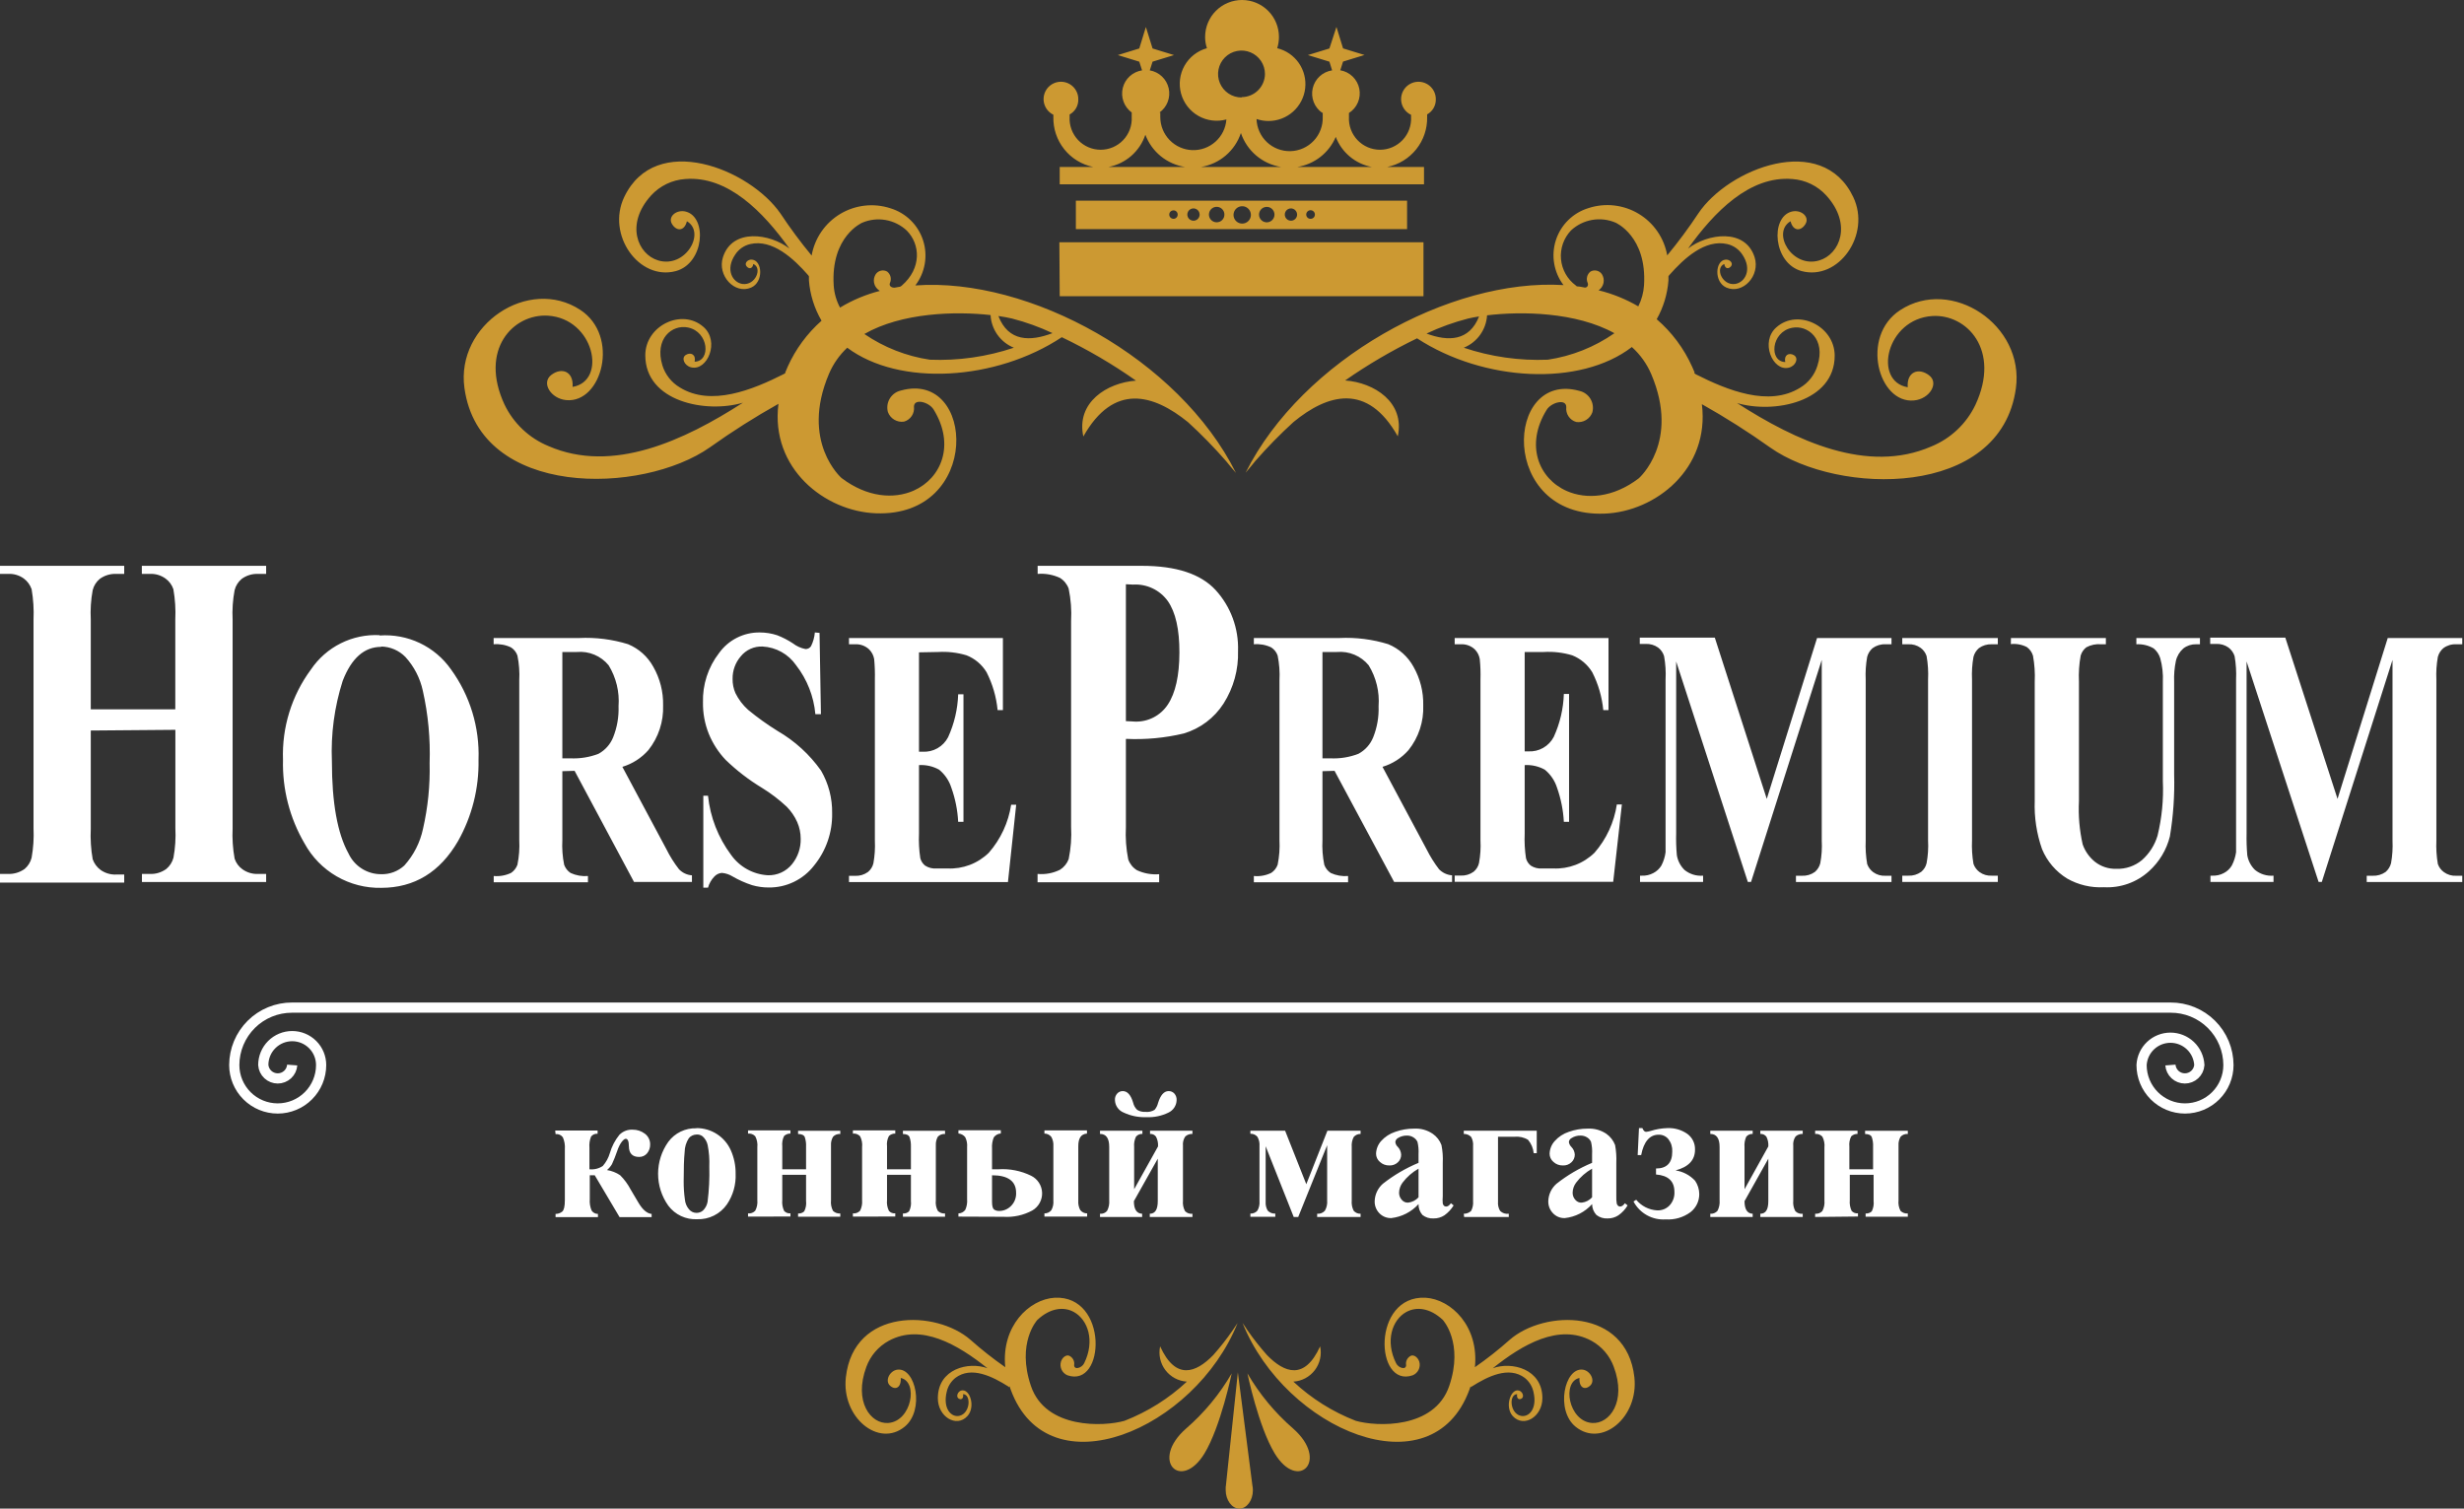
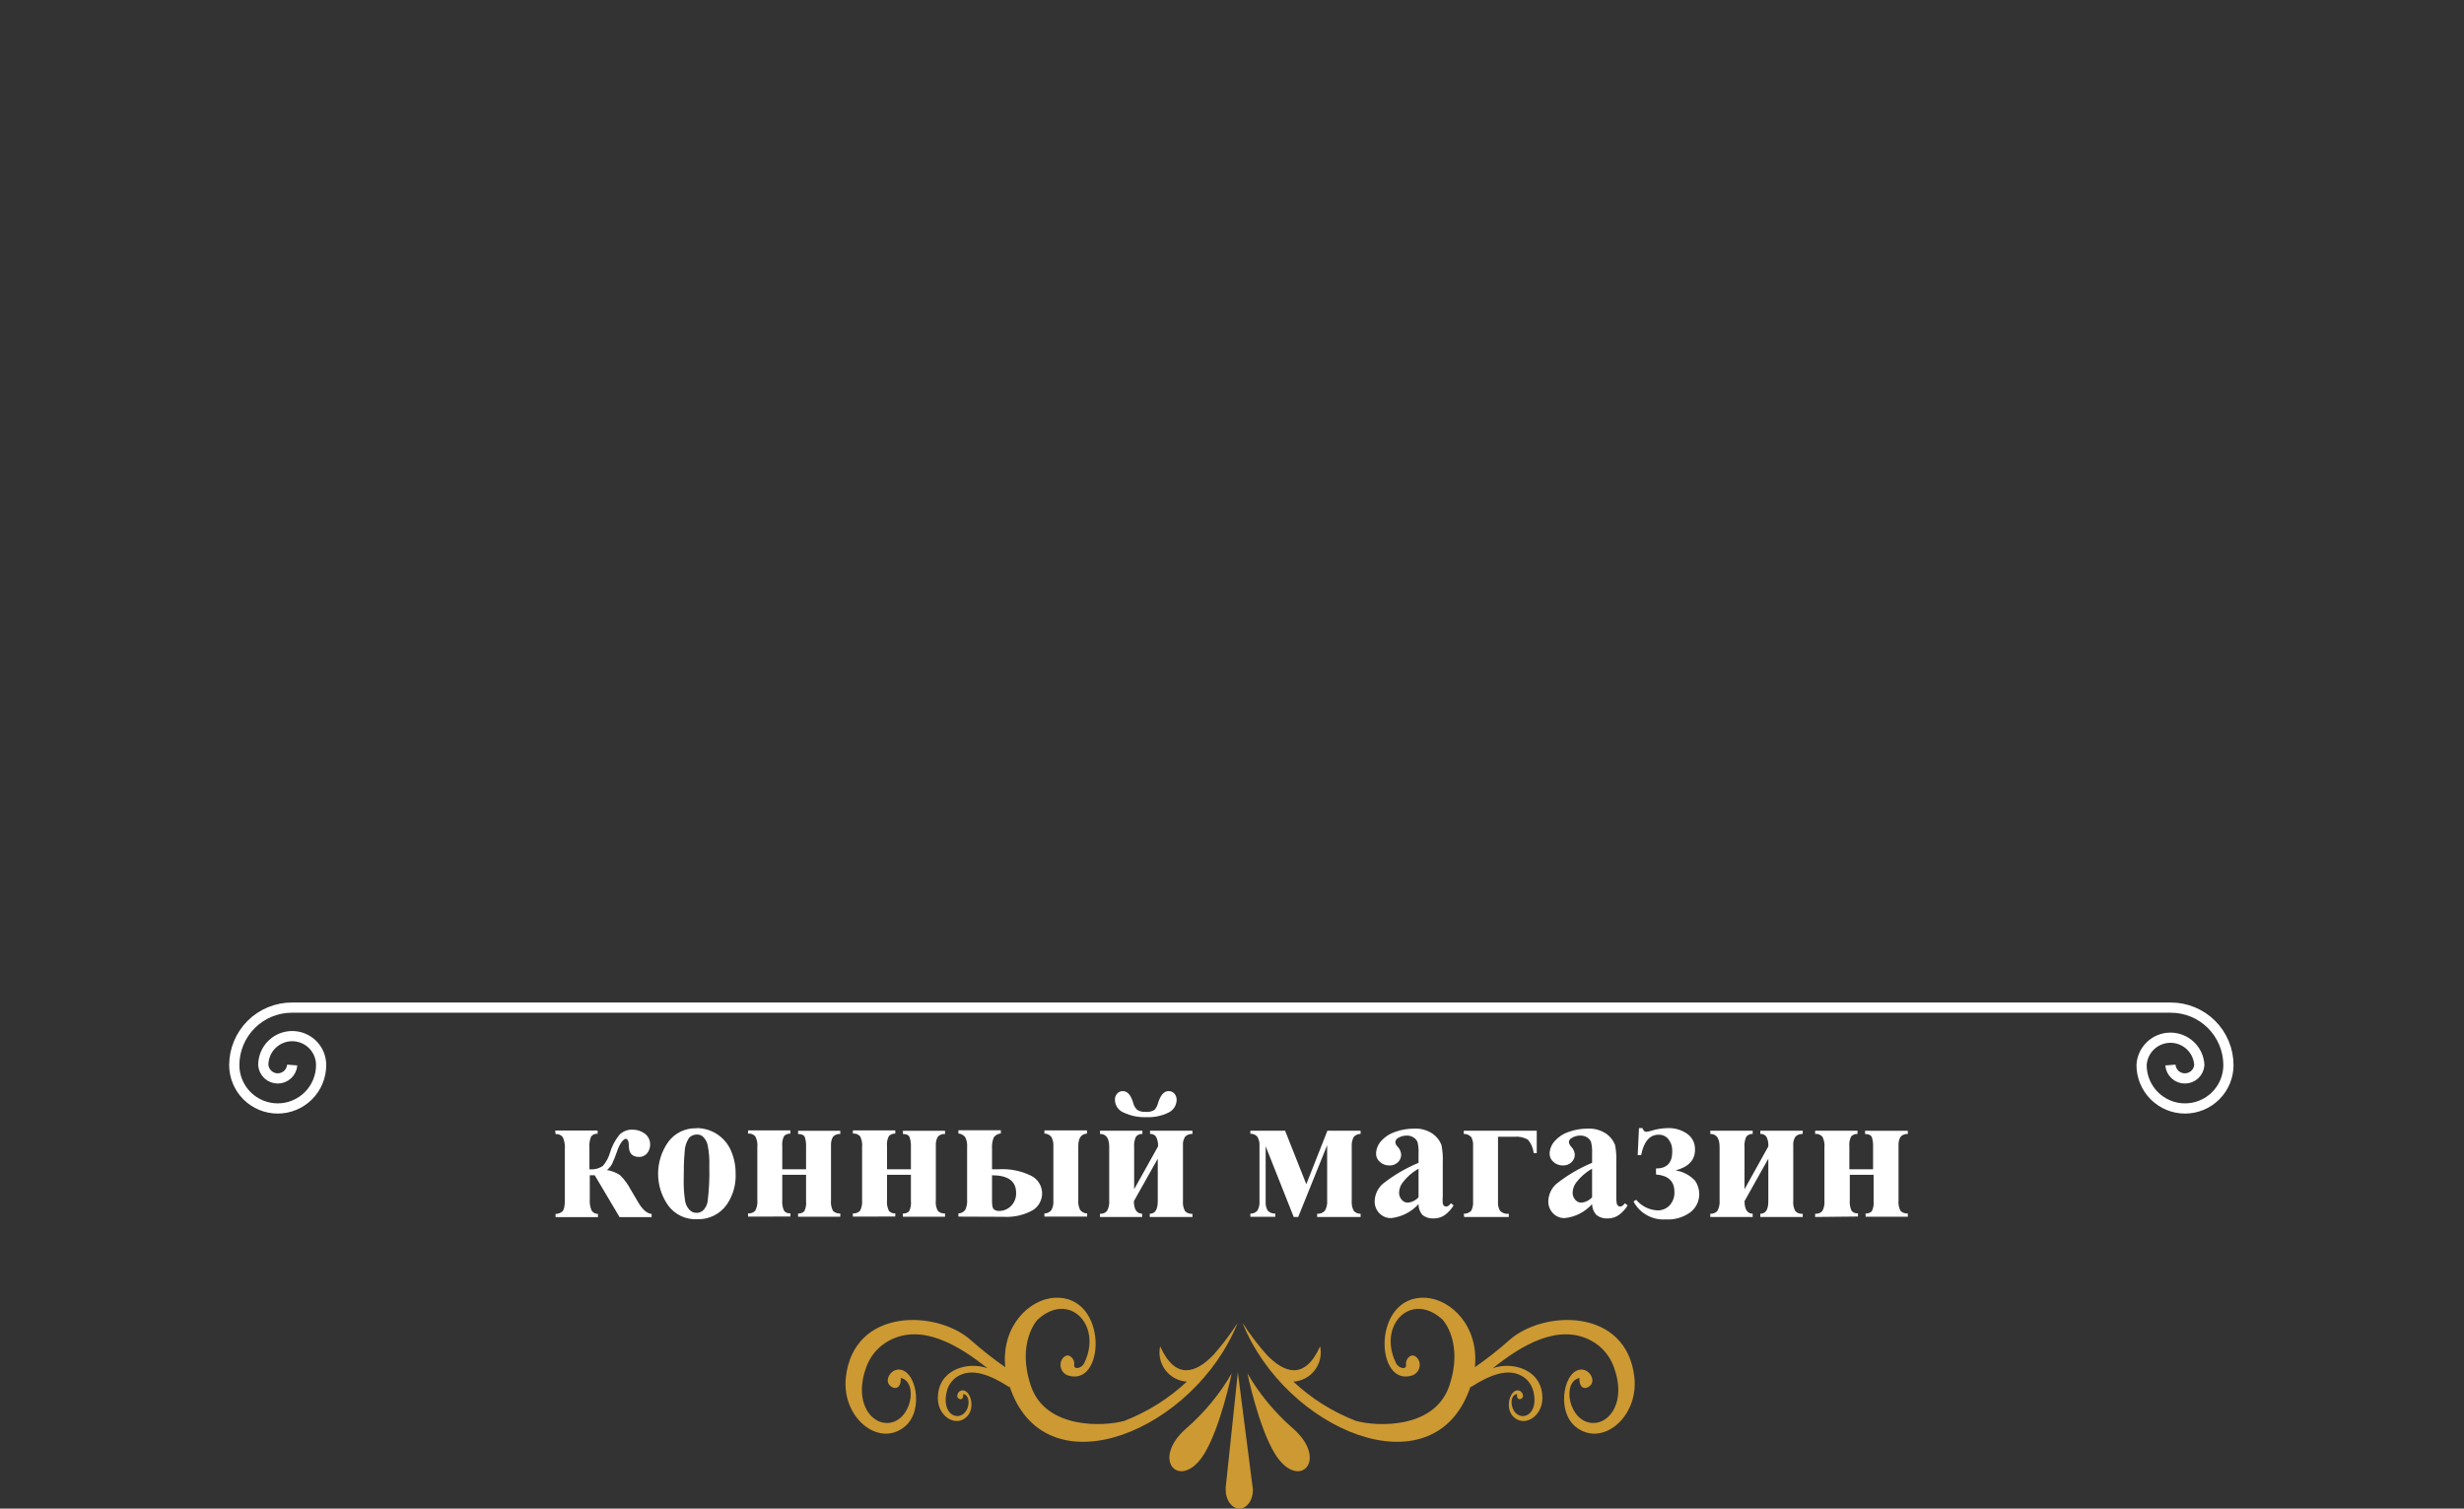
<svg xmlns="http://www.w3.org/2000/svg" width="343" height="210" viewBox="0 0 343 210" fill="none">
  <rect x="0" y="0" width="343" height="210" fill="#333333" stroke="none" />
-   <path d="M325.395 111.205L332.384 88.812H342.758V89.682H341.924C341.279 89.649 340.642 89.841 340.122 90.226C339.753 90.543 339.487 90.965 339.361 91.436C339.173 92.484 339.104 93.551 339.155 94.616V116.997C339.106 118.093 339.175 119.192 339.361 120.274C339.521 120.733 339.821 121.131 340.219 121.41C340.714 121.767 341.316 121.942 341.924 121.906H342.758V122.777H329.458V121.906H330.28C330.927 121.935 331.565 121.748 332.094 121.374C332.459 121.055 332.72 120.634 332.843 120.165C333.031 119.12 333.1 118.057 333.049 116.997V91.859L323.206 122.765H322.759L312.735 92.076V115.957C312.712 116.99 312.744 118.023 312.832 119.053C312.965 119.831 313.342 120.546 313.908 121.096C314.632 121.683 315.554 121.969 316.484 121.894V122.765H307.705V121.894H307.983C308.534 121.915 309.081 121.79 309.567 121.531C310.03 121.293 310.416 120.928 310.68 120.479C310.979 119.9 311.18 119.275 311.272 118.629C311.272 118.452 311.272 117.593 311.272 116.054V94.603C311.323 93.511 311.254 92.416 311.067 91.339C310.914 90.856 310.614 90.433 310.208 90.13C309.707 89.778 309.103 89.604 308.491 89.634H307.669V88.763H318.128L325.395 111.205ZM279.931 88.812H293.147V89.682H292.482C291.77 89.618 291.055 89.765 290.426 90.105C290.05 90.396 289.775 90.798 289.64 91.254C289.423 92.45 289.342 93.667 289.399 94.882V111.495C289.296 113.525 289.471 115.559 289.918 117.541C290.251 118.49 290.842 119.327 291.623 119.959C292.476 120.63 293.538 120.977 294.622 120.939C295.911 120.984 297.172 120.554 298.165 119.73C299.195 118.819 299.95 117.638 300.341 116.32C300.944 113.84 301.193 111.288 301.079 108.738V94.906C301.132 93.801 301.01 92.695 300.716 91.629C300.553 91.095 300.238 90.62 299.809 90.263C299.077 89.837 298.237 89.636 297.391 89.682V88.812H306.242V89.682H305.71C305.068 89.665 304.44 89.87 303.933 90.263C303.411 90.718 303.046 91.328 302.893 92.004C302.694 92.958 302.613 93.932 302.651 94.906V107.795C302.732 110.685 302.534 113.577 302.058 116.429C301.593 118.293 300.583 119.977 299.156 121.265C298.311 122.036 297.321 122.63 296.243 123.014C295.166 123.398 294.023 123.564 292.881 123.502C291.091 123.599 289.312 123.179 287.754 122.293C286.185 121.33 284.962 119.895 284.26 118.194C283.504 116.036 283.159 113.756 283.244 111.471V94.906C283.301 93.691 283.22 92.474 283.002 91.278C282.859 90.791 282.557 90.365 282.144 90.069C281.457 89.72 280.685 89.577 279.919 89.658L279.931 88.812ZM278.105 121.894V122.765H264.804V121.894H265.651C266.29 121.923 266.921 121.736 267.44 121.362C267.817 121.053 268.081 120.628 268.19 120.153C268.385 119.109 268.454 118.045 268.396 116.985V94.603C268.451 93.507 268.382 92.408 268.19 91.327C268.04 90.865 267.748 90.463 267.356 90.178C266.86 89.825 266.259 89.65 265.651 89.682H264.804V88.812H278.105V89.682H277.259C276.623 89.657 275.998 89.844 275.481 90.214C275.111 90.531 274.846 90.953 274.719 91.423C274.532 92.472 274.463 93.539 274.514 94.603V116.985C274.465 118.081 274.534 119.18 274.719 120.262C274.882 120.717 275.177 121.112 275.566 121.398C276.056 121.753 276.654 121.928 277.259 121.894H278.105ZM245.942 111.205L252.943 88.812H263.305V89.682H262.471C261.826 89.653 261.19 89.845 260.669 90.226C260.304 90.545 260.042 90.966 259.919 91.436C259.732 92.484 259.663 93.551 259.714 94.616V116.997C259.665 118.093 259.734 119.192 259.919 120.274C260.082 120.729 260.376 121.125 260.766 121.41C261.26 121.767 261.862 121.942 262.471 121.906H263.305V122.777H250.004V121.906H250.839C251.482 121.937 252.117 121.75 252.64 121.374C253.009 121.058 253.271 120.636 253.39 120.165C253.585 119.121 253.654 118.057 253.596 116.997V91.859L243.753 122.765H243.306L233.33 92.076V115.957C233.3 116.99 233.332 118.024 233.427 119.053C233.556 119.829 233.929 120.545 234.491 121.096C235.218 121.686 236.145 121.972 237.079 121.894V122.765H228.3V121.894H228.566C229.117 121.916 229.664 121.791 230.15 121.531C230.616 121.293 231.006 120.928 231.275 120.479C231.575 119.901 231.771 119.275 231.855 118.629C231.855 118.452 231.855 117.593 231.855 116.054V94.603C231.912 93.511 231.843 92.415 231.649 91.339C231.506 90.855 231.209 90.43 230.803 90.13C230.301 89.78 229.697 89.606 229.086 89.634H228.264V88.763H238.711L245.942 111.205ZM212.243 90.758V104.591H212.75C213.473 104.632 214.192 104.464 214.82 104.105C215.449 103.747 215.961 103.214 216.293 102.572C217.152 100.694 217.629 98.663 217.696 96.599H218.421V114.397H217.696C217.607 112.772 217.285 111.167 216.741 109.633C216.428 108.657 215.84 107.792 215.048 107.142C214.193 106.667 213.22 106.444 212.243 106.502V116.042C212.193 117.186 212.254 118.331 212.424 119.464C212.527 119.87 212.761 120.231 213.089 120.491C213.558 120.797 214.115 120.937 214.673 120.89H216.209C217.267 120.94 218.324 120.772 219.314 120.395C220.304 120.019 221.206 119.442 221.964 118.702C223.619 116.803 224.697 114.47 225.072 111.979H225.773L224.564 122.753H202.497V121.882H203.343C203.983 121.911 204.613 121.724 205.133 121.35C205.51 121.041 205.773 120.616 205.882 120.141C206.077 119.097 206.146 118.033 206.088 116.973V94.603C206.118 93.651 206.086 92.698 205.991 91.75C205.908 91.238 205.667 90.764 205.302 90.396C205.041 90.15 204.732 89.961 204.396 89.838C204.059 89.715 203.701 89.662 203.343 89.682H202.497V88.812H223.911V98.848H223.185C223.008 97.01 222.487 95.221 221.65 93.576C221 92.507 220.019 91.679 218.857 91.218C217.576 90.835 216.237 90.679 214.903 90.758H212.243ZM184.093 90.758V105.558H185.17C186.509 105.627 187.848 105.412 189.099 104.93C190.034 104.43 190.762 103.616 191.155 102.632C191.703 101.261 191.958 99.791 191.905 98.316C192.056 96.316 191.574 94.319 190.526 92.608C189.996 91.964 189.318 91.459 188.549 91.137C187.779 90.814 186.943 90.684 186.113 90.758H184.093ZM184.093 107.348V116.924C184.032 118.083 184.117 119.245 184.347 120.383C184.515 120.848 184.829 121.247 185.242 121.519C185.998 121.866 186.831 122.012 187.66 121.942V122.813H174.541V121.942C175.372 122.021 176.208 121.87 176.959 121.507C177.373 121.235 177.687 120.836 177.854 120.37C178.085 119.237 178.17 118.079 178.108 116.924V94.7C178.171 93.545 178.085 92.387 177.854 91.254C177.693 90.785 177.377 90.385 176.959 90.118C176.207 89.759 175.372 89.609 174.541 89.682V88.812H186.451C188.749 88.701 191.049 88.992 193.247 89.67C194.744 90.285 195.986 91.395 196.765 92.814C197.697 94.451 198.165 96.311 198.12 98.195C198.206 100.444 197.481 102.65 196.076 104.41C195.11 105.513 193.853 106.321 192.449 106.743L198.591 118.23C199.08 119.205 199.658 120.132 200.32 120.999C200.802 121.493 201.447 121.794 202.134 121.846V122.765H194.069L185.774 107.3L184.093 107.348ZM127.928 90.807V104.639H128.436C129.159 104.681 129.878 104.512 130.506 104.154C131.135 103.795 131.646 103.263 131.979 102.62C132.838 100.742 133.315 98.711 133.382 96.647H134.119V114.397H133.382C133.299 112.771 132.977 111.166 132.426 109.633C132.114 108.657 131.526 107.792 130.734 107.142C129.879 106.665 128.905 106.443 127.928 106.502V116.042C127.879 117.186 127.939 118.331 128.11 119.464C128.217 119.868 128.45 120.228 128.775 120.491C129.244 120.795 129.801 120.936 130.359 120.89H131.894C132.953 120.94 134.01 120.772 135 120.395C135.99 120.019 136.892 119.442 137.65 118.702C139.299 116.813 140.376 114.494 140.757 112.015H141.459L140.31 122.789H118.183V121.918H119.029C119.668 121.947 120.299 121.76 120.819 121.386C121.199 121.078 121.467 120.653 121.58 120.177C121.768 119.132 121.837 118.069 121.786 117.009V94.603C121.809 93.651 121.777 92.698 121.689 91.75C121.602 91.237 121.357 90.763 120.988 90.396C120.727 90.15 120.418 89.961 120.082 89.838C119.745 89.715 119.387 89.662 119.029 89.682H118.183V88.812H139.609V98.848H138.871C138.694 97.01 138.173 95.221 137.336 93.576C136.689 92.504 135.707 91.675 134.542 91.218C133.265 90.835 131.931 90.68 130.601 90.758L127.928 90.807ZM114.084 88.098L114.277 99.416H113.503C113.281 96.926 112.345 94.554 110.807 92.584C110.281 91.828 109.59 91.201 108.785 90.753C107.98 90.304 107.084 90.046 106.164 89.997C105.584 89.969 105.006 90.079 104.477 90.316C103.948 90.554 103.482 90.912 103.117 91.363C102.367 92.233 101.963 93.347 101.98 94.495C101.967 95.181 102.103 95.861 102.379 96.49C102.814 97.369 103.413 98.157 104.144 98.811C105.442 99.883 106.812 100.864 108.243 101.75C110.631 103.132 112.693 105.012 114.289 107.263C115.339 109.068 115.874 111.125 115.837 113.212C115.885 115.85 114.999 118.42 113.334 120.467C112.586 121.439 111.622 122.223 110.518 122.756C109.413 123.289 108.2 123.557 106.974 123.538C106.2 123.538 105.431 123.428 104.688 123.212C103.746 122.905 102.838 122.5 101.98 122.003C101.527 121.721 101.013 121.551 100.481 121.507C100.083 121.541 99.712 121.722 99.441 122.015C99.022 122.449 98.719 122.981 98.558 123.563H97.905V110.77H98.558C98.864 113.75 99.972 116.591 101.762 118.992C102.347 119.819 103.11 120.504 103.996 120.996C104.881 121.488 105.866 121.774 106.877 121.834C107.52 121.857 108.159 121.73 108.745 121.464C109.33 121.197 109.846 120.798 110.251 120.298C111.063 119.299 111.492 118.042 111.46 116.755C111.461 115.956 111.297 115.165 110.976 114.434C110.621 113.638 110.125 112.913 109.513 112.293C108.445 111.295 107.278 110.407 106.031 109.645C104.219 108.546 102.536 107.248 101.013 105.776C100.013 104.722 99.218 103.492 98.667 102.149C98.112 100.765 97.837 99.286 97.857 97.796C97.782 95.303 98.577 92.862 100.106 90.891C100.75 89.996 101.601 89.269 102.586 88.773C103.571 88.276 104.661 88.024 105.765 88.038C106.586 88.038 107.402 88.169 108.183 88.425C108.941 88.718 109.667 89.091 110.347 89.537C110.868 89.942 111.477 90.22 112.125 90.347C112.277 90.353 112.429 90.32 112.564 90.25C112.7 90.18 112.815 90.076 112.899 89.948C113.195 89.351 113.375 88.703 113.431 88.038L114.084 88.098ZM78.281 90.758V105.558H79.369C80.712 105.625 82.055 105.411 83.311 104.93C84.239 104.425 84.961 103.613 85.354 102.632C85.902 101.261 86.157 99.791 86.104 98.316C86.256 96.316 85.773 94.319 84.725 92.608C84.196 91.963 83.518 91.458 82.748 91.135C81.979 90.813 81.143 90.683 80.312 90.758H78.281ZM78.281 107.348V116.924C78.219 118.083 78.304 119.245 78.534 120.383C78.703 120.848 79.016 121.247 79.429 121.519C80.186 121.866 81.018 122.012 81.847 121.942V122.813H68.728V121.942C69.559 122.016 70.394 121.866 71.147 121.507C71.554 121.231 71.863 120.833 72.029 120.37C72.26 119.237 72.345 118.079 72.283 116.924V94.7C72.346 93.545 72.26 92.387 72.029 91.254C71.868 90.785 71.552 90.385 71.134 90.118C70.382 89.759 69.547 89.609 68.716 89.682V88.812H80.626C82.924 88.701 85.224 88.992 87.422 89.67C88.919 90.285 90.161 91.395 90.94 92.814C91.876 94.45 92.349 96.31 92.307 98.195C92.387 100.443 91.662 102.647 90.263 104.41C89.296 105.511 88.039 106.32 86.636 106.743L92.778 118.23C93.264 119.209 93.848 120.137 94.519 120.999C94.994 121.495 95.636 121.797 96.321 121.846V122.765H88.256L79.985 107.3L78.281 107.348ZM53.058 90.045C50.712 90.045 48.922 91.617 47.701 94.785C46.55 98.401 46.042 102.19 46.202 105.982C46.202 111.745 46.971 116.018 48.511 118.799C48.91 119.66 49.546 120.389 50.345 120.901C51.144 121.413 52.072 121.686 53.021 121.688C54.226 121.731 55.399 121.296 56.286 120.479C57.588 119.033 58.484 117.269 58.886 115.365C59.571 112.368 59.88 109.297 59.805 106.223C59.92 102.844 59.603 99.463 58.861 96.163C58.484 94.41 57.65 92.787 56.443 91.46C55.552 90.544 54.335 90.018 53.058 89.997V90.045ZM52.84 88.461C54.763 88.322 56.689 88.683 58.431 89.509C60.173 90.335 61.671 91.599 62.779 93.177C65.427 96.822 66.777 101.249 66.612 105.752C66.692 109.716 65.707 113.628 63.759 117.082C61.244 121.41 57.685 123.579 53.082 123.587C50.901 123.635 48.748 123.081 46.861 121.987C44.973 120.893 43.423 119.3 42.381 117.384C40.327 113.867 39.293 109.848 39.394 105.776C39.228 101.26 40.601 96.822 43.288 93.189C44.335 91.639 45.764 90.385 47.438 89.548C49.111 88.712 50.971 88.32 52.84 88.413V88.461ZM156.73 81.327V100.383C157.274 100.383 157.686 100.444 157.939 100.444C158.848 100.483 159.75 100.287 160.56 99.874C161.369 99.46 162.058 98.844 162.558 98.086C163.631 96.474 164.171 94.055 164.179 90.831C164.187 87.606 163.647 85.216 162.558 83.661C162.011 82.902 161.28 82.295 160.434 81.895C159.589 81.496 158.655 81.317 157.722 81.375L156.73 81.327ZM156.73 102.898V115.111C156.65 116.626 156.759 118.145 157.057 119.633C157.277 120.256 157.703 120.785 158.266 121.132C159.232 121.584 160.299 121.775 161.361 121.688V122.813H144.433V121.652C145.507 121.752 146.587 121.551 147.553 121.072C148.106 120.725 148.53 120.207 148.762 119.597C149.072 118.11 149.186 116.59 149.101 115.074V86.454C149.185 84.938 149.071 83.418 148.762 81.931C148.537 81.314 148.111 80.79 147.553 80.444C146.583 79.992 145.512 79.8 144.445 79.888V78.763H158.955C163.727 78.763 167.149 79.888 169.221 82.137C171.326 84.443 172.445 87.481 172.34 90.601C172.42 93.195 171.716 95.753 170.321 97.941C169.034 99.946 167.068 101.423 164.783 102.1C162.156 102.726 159.453 102.979 156.755 102.85L156.73 102.898ZM12.636 101.689V115.365C12.567 116.785 12.656 118.208 12.902 119.609C13.112 120.203 13.495 120.721 14.002 121.096C14.639 121.548 15.41 121.774 16.191 121.737H17.291V122.861H0V121.652H1.1C1.929 121.685 2.745 121.442 3.422 120.963C3.907 120.556 4.25 120.006 4.401 119.391C4.643 118.035 4.733 116.656 4.667 115.28V86.26C4.73 84.84 4.641 83.417 4.401 82.016C4.196 81.422 3.817 80.904 3.313 80.529C2.671 80.068 1.89 79.841 1.1 79.888H0V78.763H17.291V79.888H16.191C15.369 79.851 14.559 80.094 13.893 80.577C13.403 80.982 13.056 81.533 12.902 82.149C12.653 83.504 12.564 84.884 12.636 86.26V98.739H24.401V86.26C24.47 84.84 24.381 83.417 24.135 82.016C23.933 81.417 23.548 80.897 23.034 80.529C22.392 80.068 21.611 79.841 20.822 79.888H19.745V78.763H37.048V79.888H35.972C35.142 79.845 34.323 80.088 33.651 80.577C33.161 80.982 32.813 81.533 32.659 82.149C32.404 83.504 32.31 84.884 32.381 86.26V115.28C32.314 116.701 32.407 118.124 32.659 119.524C32.856 120.125 33.242 120.647 33.76 121.011C34.404 121.467 35.184 121.693 35.972 121.652H37.048V122.777H19.758V121.652H20.834C21.66 121.692 22.474 121.449 23.143 120.963C23.636 120.558 23.987 120.008 24.147 119.391C24.395 118.036 24.485 116.656 24.413 115.28V101.592L12.636 101.689Z" fill="white" />
  <path d="M40.676 148.253C40.637 148.76 40.408 149.234 40.035 149.579C39.661 149.925 39.172 150.117 38.663 150.117C38.155 150.117 37.665 149.925 37.292 149.579C36.918 149.234 36.689 148.76 36.65 148.253C36.65 147.186 37.074 146.161 37.829 145.406C38.584 144.651 39.608 144.227 40.676 144.227C41.744 144.227 42.768 144.651 43.523 145.406C44.279 146.161 44.703 147.186 44.703 148.253C44.703 149.857 44.066 151.395 42.932 152.528C41.798 153.662 40.261 154.299 38.657 154.299C37.054 154.299 35.516 153.662 34.382 152.528C33.248 151.395 32.611 149.857 32.611 148.253C32.614 147.201 32.825 146.159 33.231 145.187C33.637 144.216 34.23 143.334 34.977 142.592C35.723 141.85 36.609 141.262 37.583 140.862C38.556 140.462 39.599 140.258 40.652 140.261H170.588M302.131 148.253C302.171 148.76 302.4 149.234 302.773 149.579C303.146 149.925 303.636 150.117 304.145 150.117C304.653 150.117 305.143 149.925 305.516 149.579C305.889 149.234 306.119 148.76 306.158 148.253C306.101 147.225 305.653 146.258 304.906 145.55C304.158 144.842 303.167 144.448 302.137 144.448C301.108 144.448 300.117 144.842 299.369 145.55C298.622 146.258 298.173 147.225 298.117 148.253C298.117 149.857 298.754 151.395 299.888 152.528C301.022 153.662 302.559 154.299 304.163 154.299C305.766 154.299 307.304 153.662 308.438 152.528C309.572 151.395 310.209 149.857 310.209 148.253C310.205 147.2 309.994 146.157 309.588 145.185C309.181 144.212 308.587 143.33 307.839 142.588C307.091 141.845 306.204 141.258 305.229 140.858C304.254 140.459 303.209 140.256 302.156 140.261H170.588" stroke="white" stroke-width="1.42" stroke-miterlimit="22.93" />
  <path d="M252.676 169.402V168.954C252.86 168.973 253.047 168.949 253.221 168.884C253.395 168.819 253.552 168.715 253.679 168.579C253.917 168.131 254.018 167.622 253.969 167.116V159.741C254.025 159.215 253.924 158.685 253.679 158.217C253.552 158.082 253.395 157.977 253.221 157.912C253.047 157.847 252.86 157.823 252.676 157.842V157.395H258.576V157.842C258.414 157.836 258.252 157.863 258.101 157.922C257.949 157.98 257.811 158.068 257.694 158.181C257.474 158.622 257.386 159.117 257.44 159.608V162.763H260.741V159.62C260.765 159.165 260.704 158.71 260.559 158.278C260.438 157.999 260.124 157.854 259.628 157.854V157.407H265.577V157.854C265.392 157.835 265.206 157.859 265.032 157.924C264.858 157.989 264.701 158.094 264.574 158.229C264.357 158.593 264.255 159.015 264.284 159.438V167.08C264.228 167.589 264.325 168.102 264.562 168.555C264.696 168.684 264.856 168.783 265.031 168.845C265.206 168.908 265.392 168.933 265.577 168.918V169.365H259.701V168.918C259.857 168.931 260.014 168.911 260.162 168.859C260.31 168.807 260.446 168.724 260.559 168.616C260.784 168.167 260.872 167.663 260.813 167.165V163.537H257.5V167.056C257.449 167.569 257.537 168.087 257.754 168.555C257.863 168.679 258 168.775 258.154 168.834C258.307 168.893 258.473 168.913 258.637 168.894V169.341L252.676 169.402ZM245.046 169.402V168.954C245.796 168.954 246.158 168.374 246.158 167.201V161.288L242.845 167.201C242.845 168.338 243.232 168.93 243.982 168.954V169.402H238.081V168.954C238.269 168.969 238.457 168.939 238.632 168.868C238.806 168.796 238.961 168.685 239.085 168.543C239.317 168.097 239.417 167.594 239.375 167.092V159.656C239.375 158.447 238.94 157.842 238.081 157.842V157.395H243.982V157.842C243.813 157.832 243.644 157.861 243.488 157.929C243.333 157.996 243.195 158.099 243.087 158.229C242.886 158.676 242.803 159.167 242.845 159.656V165.544L246.158 159.583C246.195 159.116 246.103 158.648 245.892 158.229C245.795 158.099 245.667 157.995 245.519 157.927C245.371 157.86 245.208 157.83 245.046 157.842V157.395H250.947V157.842C250.583 157.826 250.228 157.952 249.955 158.193C249.693 158.575 249.578 159.038 249.629 159.499V167.141C249.577 167.642 249.678 168.148 249.919 168.592C250.05 168.728 250.211 168.832 250.389 168.895C250.568 168.958 250.759 168.979 250.947 168.954V169.402H245.046ZM233.245 162.921C234.288 163.079 235.247 163.586 235.965 164.36C236.337 164.905 236.539 165.549 236.546 166.21C236.549 166.693 236.442 167.171 236.233 167.607C236.023 168.043 235.717 168.425 235.336 168.725C234.337 169.465 233.107 169.825 231.866 169.74C230.959 169.803 230.054 169.601 229.259 169.159C228.465 168.717 227.817 168.053 227.392 167.249L227.767 167.008C228.123 167.44 228.565 167.794 229.064 168.048C229.564 168.301 230.11 168.45 230.669 168.483C230.995 168.501 231.32 168.447 231.623 168.326C231.926 168.205 232.199 168.019 232.422 167.781C232.652 167.529 232.829 167.233 232.943 166.911C233.057 166.589 233.106 166.248 233.087 165.907C233.087 164.42 232.229 163.622 230.524 163.489V162.655C232.035 162.655 232.785 161.869 232.785 160.309C232.823 159.693 232.639 159.083 232.265 158.592C232.101 158.382 231.89 158.214 231.648 158.103C231.406 157.991 231.141 157.939 230.875 157.951C229.665 157.951 228.819 158.894 228.456 160.793H227.973L228.154 157.032H228.626C228.771 157.383 228.94 157.552 229.146 157.552C229.354 157.532 229.561 157.491 229.762 157.431C230.521 157.188 231.311 157.054 232.108 157.032C233.094 156.987 234.066 157.268 234.877 157.83C235.22 158.078 235.497 158.406 235.685 158.785C235.872 159.164 235.964 159.584 235.953 160.007C235.965 161.482 235.058 162.437 233.245 162.921ZM221.625 166.669V162.679C220.759 163.17 220.002 163.832 219.4 164.626C219.096 165.031 218.926 165.522 218.916 166.028C218.913 166.218 218.948 166.407 219.019 166.583C219.089 166.76 219.194 166.92 219.327 167.056C219.436 167.176 219.572 167.27 219.722 167.331C219.873 167.392 220.036 167.418 220.198 167.407C220.747 167.341 221.254 167.079 221.625 166.669ZM221.625 167.612C220.644 168.709 219.291 169.403 217.828 169.559C217.521 169.57 217.216 169.515 216.932 169.398C216.649 169.281 216.393 169.105 216.183 168.882C215.967 168.66 215.798 168.397 215.686 168.108C215.574 167.819 215.521 167.511 215.53 167.201C215.542 166.741 215.65 166.289 215.845 165.873C216.041 165.456 216.321 165.085 216.667 164.783C218.178 163.588 219.846 162.607 221.625 161.869V160.66C221.66 160.087 221.611 159.513 221.48 158.955C221.371 158.699 221.185 158.483 220.947 158.338C220.681 158.165 220.37 158.073 220.053 158.072C219.581 158.054 219.116 158.185 218.723 158.447C218.627 158.503 218.547 158.582 218.49 158.677C218.433 158.772 218.401 158.88 218.396 158.991C218.439 159.244 218.562 159.477 218.747 159.656C219.028 159.941 219.196 160.32 219.218 160.72C219.22 160.92 219.18 161.117 219.101 161.3C219.021 161.484 218.905 161.648 218.759 161.784C218.599 161.938 218.409 162.057 218.201 162.134C217.993 162.211 217.771 162.244 217.55 162.231C217.066 162.243 216.598 162.065 216.244 161.736C216.078 161.596 215.944 161.423 215.852 161.226C215.76 161.03 215.712 160.816 215.712 160.599C215.73 159.944 215.984 159.318 216.425 158.834C216.954 158.242 217.63 157.799 218.384 157.552C219.226 157.252 220.114 157.101 221.008 157.105C221.934 157.054 222.852 157.309 223.62 157.83C224.168 158.22 224.588 158.762 224.829 159.39C224.978 160.207 225.035 161.039 224.998 161.869V166.512C224.986 166.856 225.006 167.2 225.059 167.54C225.095 167.659 225.162 167.767 225.252 167.854C225.332 167.916 225.429 167.95 225.53 167.951C225.748 167.951 225.965 167.806 226.195 167.491L226.57 167.794C226.246 168.339 225.809 168.809 225.288 169.172C224.843 169.464 224.321 169.615 223.789 169.607C223.227 169.643 222.672 169.47 222.229 169.124C221.843 168.71 221.627 168.166 221.625 167.6V167.612ZM203.765 168.954C204.141 168.961 204.505 168.822 204.781 168.567C205.006 168.149 205.103 167.674 205.059 167.201V159.547C205.101 159.103 205.008 158.656 204.793 158.265C204.661 158.127 204.501 158.017 204.324 157.945C204.147 157.872 203.957 157.837 203.765 157.842V157.395H213.922V160.527H213.499C213.432 159.84 213.158 159.191 212.713 158.664C212.149 158.318 211.485 158.169 210.827 158.241H208.53V167.274C208.49 167.721 208.592 168.169 208.82 168.555C208.977 168.711 209.167 168.828 209.377 168.897C209.587 168.966 209.81 168.986 210.029 168.954V169.402H203.814L203.765 168.954ZM197.466 166.669V162.679C196.6 163.17 195.843 163.832 195.241 164.626C194.937 165.031 194.768 165.522 194.757 166.028C194.755 166.218 194.789 166.407 194.86 166.583C194.931 166.76 195.035 166.92 195.168 167.056C195.276 167.175 195.409 167.269 195.557 167.33C195.706 167.39 195.867 167.417 196.027 167.407C196.58 167.342 197.091 167.08 197.466 166.669ZM197.466 167.612C196.479 168.701 195.129 169.393 193.669 169.559C193.361 169.568 193.054 169.513 192.769 169.396C192.483 169.28 192.226 169.104 192.012 168.882C191.796 168.66 191.627 168.397 191.515 168.108C191.403 167.819 191.35 167.511 191.36 167.201C191.374 166.742 191.482 166.29 191.677 165.874C191.873 165.458 192.151 165.087 192.496 164.783C194.012 163.589 195.684 162.608 197.466 161.869V160.66C197.501 160.087 197.452 159.513 197.321 158.955C197.203 158.701 197.014 158.486 196.777 158.338C196.511 158.163 196.2 158.071 195.882 158.072C195.41 158.057 194.946 158.188 194.552 158.447C194.46 158.506 194.384 158.586 194.329 158.681C194.274 158.776 194.243 158.882 194.237 158.991C194.27 159.248 194.395 159.484 194.588 159.656C194.862 159.945 195.025 160.322 195.047 160.72C195.051 160.919 195.013 161.116 194.936 161.299C194.859 161.483 194.745 161.648 194.6 161.784C194.44 161.937 194.25 162.056 194.042 162.133C193.834 162.21 193.612 162.244 193.391 162.231C192.908 162.243 192.439 162.065 192.085 161.736C191.919 161.596 191.785 161.423 191.693 161.226C191.601 161.03 191.553 160.816 191.553 160.599C191.572 159.947 191.821 159.322 192.254 158.834C192.788 158.241 193.467 157.799 194.225 157.552C195.067 157.252 195.955 157.101 196.849 157.105C197.772 157.052 198.687 157.307 199.449 157.83C200.003 158.213 200.425 158.758 200.658 159.39C200.82 160.206 200.881 161.038 200.839 161.869V166.512C200.807 166.854 200.807 167.198 200.839 167.54C200.872 167.658 200.935 167.766 201.021 167.854C201.105 167.916 201.206 167.95 201.311 167.951C201.529 167.951 201.746 167.806 201.976 167.491L202.351 167.794C202.019 168.334 201.584 168.802 201.069 169.172C200.62 169.464 200.093 169.616 199.558 169.607C199 169.641 198.449 169.469 198.01 169.124C197.642 168.703 197.447 168.159 197.466 167.6V167.612ZM174.057 157.395H178.893L181.843 164.843L184.782 157.395H189.401V157.842C189.22 157.837 189.04 157.872 188.875 157.945C188.71 158.019 188.563 158.128 188.445 158.265C188.223 158.689 188.126 159.167 188.167 159.644V167.116C188.123 167.604 188.215 168.093 188.433 168.531C188.552 168.67 188.701 168.781 188.868 168.854C189.036 168.927 189.218 168.962 189.401 168.954V169.402H183.355V168.954C183.555 168.972 183.756 168.943 183.943 168.87C184.13 168.796 184.297 168.68 184.431 168.531C184.678 168.103 184.788 167.609 184.745 167.116V159.414L180.719 169.402H180.09L176.185 159.559V167.298C176.157 167.719 176.254 168.14 176.463 168.507C176.596 168.654 176.762 168.768 176.946 168.841C177.13 168.915 177.329 168.945 177.527 168.93V169.378H174.057V168.93C174.24 168.941 174.424 168.909 174.594 168.838C174.764 168.767 174.915 168.658 175.036 168.519C175.266 168.12 175.367 167.66 175.326 167.201V159.535C175.362 159.084 175.261 158.634 175.036 158.241C174.916 158.1 174.765 157.989 174.595 157.916C174.426 157.842 174.241 157.809 174.057 157.818V157.395ZM160.055 169.402V168.954C160.792 168.954 161.167 168.374 161.167 167.201V161.288L157.842 167.201C157.842 168.338 158.229 168.93 158.991 168.954V169.402H153.126V168.954C153.313 168.974 153.501 168.946 153.674 168.875C153.847 168.803 154 168.689 154.118 168.543C154.35 168.097 154.45 167.594 154.408 167.092V159.656C154.408 158.447 153.985 157.842 153.126 157.842V157.395H159.027V157.842C158.858 157.831 158.688 157.86 158.532 157.927C158.377 157.994 158.24 158.098 158.132 158.229C157.92 158.673 157.832 159.166 157.878 159.656V165.544L161.203 159.583C161.238 159.115 161.141 158.646 160.925 158.229C160.831 158.098 160.705 157.993 160.559 157.925C160.413 157.858 160.252 157.829 160.091 157.842V157.395H165.992V157.842C165.628 157.823 165.271 157.95 165 158.193C164.738 158.575 164.623 159.038 164.674 159.499V167.141C164.622 167.642 164.723 168.148 164.964 168.592C165.095 168.728 165.256 168.832 165.434 168.895C165.613 168.958 165.804 168.979 165.992 168.954V169.402H160.055ZM159.595 155.509C158.499 155.553 157.408 155.333 156.415 154.868C156.068 154.727 155.769 154.489 155.554 154.182C155.339 153.876 155.218 153.513 155.206 153.139C155.192 152.972 155.213 152.804 155.267 152.646C155.321 152.488 155.407 152.343 155.52 152.22C155.617 152.111 155.737 152.025 155.87 151.966C156.004 151.908 156.148 151.879 156.294 151.881C156.935 151.881 157.419 152.413 157.733 153.477C157.818 153.864 158.016 154.218 158.301 154.493C158.638 154.7 159.031 154.798 159.426 154.771C159.876 154.826 160.332 154.728 160.72 154.493C160.953 154.221 161.119 153.898 161.203 153.55C161.542 152.437 162.038 151.881 162.678 151.881C162.825 151.878 162.97 151.906 163.105 151.962C163.241 152.019 163.363 152.102 163.464 152.208C163.578 152.333 163.665 152.481 163.721 152.64C163.777 152.8 163.801 152.97 163.791 153.139C163.781 153.503 163.671 153.857 163.473 154.162C163.274 154.467 162.995 154.711 162.666 154.868C161.713 155.337 160.657 155.558 159.595 155.509ZM138.096 163.549V167.286C138.096 167.866 138.193 168.229 138.374 168.362C138.575 168.496 138.81 168.568 139.052 168.567C139.364 168.571 139.673 168.511 139.962 168.393C140.25 168.275 140.512 168.1 140.732 167.878C140.975 167.638 141.164 167.349 141.287 167.03C141.41 166.711 141.464 166.369 141.446 166.028C141.446 164.42 140.321 163.598 138.096 163.598V163.549ZM133.417 169.353V168.906C133.604 168.903 133.787 168.856 133.953 168.77C134.118 168.684 134.262 168.561 134.372 168.41C134.58 167.948 134.668 167.44 134.626 166.935V159.68C134.668 159.201 134.576 158.72 134.36 158.29C134.245 158.146 134.102 158.027 133.94 157.939C133.778 157.852 133.6 157.799 133.417 157.782V157.334H139.318V157.782C139.124 157.793 138.935 157.848 138.766 157.942C138.596 158.036 138.45 158.168 138.338 158.326C138.142 158.813 138.059 159.338 138.096 159.862V162.763H138.991C140.555 162.664 142.117 162.972 143.525 163.658C143.972 163.876 144.351 164.211 144.622 164.627C144.893 165.044 145.046 165.526 145.065 166.022C145.083 166.519 144.967 167.011 144.728 167.446C144.489 167.882 144.136 168.244 143.707 168.495C142.475 169.163 141.079 169.469 139.68 169.378L133.417 169.353ZM151.312 157.346V157.794C150.49 157.854 150.103 158.435 150.103 159.547V167.128C150.068 167.58 150.16 168.033 150.369 168.434C150.483 168.582 150.63 168.702 150.798 168.784C150.965 168.866 151.15 168.907 151.337 168.906V169.353H145.388V168.906C145.569 168.91 145.749 168.873 145.915 168.797C146.08 168.722 146.227 168.61 146.343 168.471C146.574 168.063 146.675 167.595 146.633 167.128V159.547C146.666 159.102 146.569 158.657 146.355 158.265C146.241 158.117 146.094 157.998 145.927 157.916C145.759 157.834 145.574 157.792 145.388 157.794V157.346H151.312ZM118.726 169.353V168.906C118.911 168.925 119.097 168.901 119.271 168.836C119.445 168.771 119.602 168.666 119.729 168.531C119.956 168.079 120.052 167.572 120.007 167.068V159.692C120.066 159.168 119.969 158.638 119.729 158.169C119.602 158.033 119.445 157.929 119.271 157.864C119.097 157.799 118.911 157.775 118.726 157.794V157.346H124.626V157.794C124.464 157.788 124.302 157.815 124.151 157.873C123.999 157.931 123.861 158.02 123.744 158.132C123.511 158.57 123.418 159.068 123.478 159.559V162.763H126.803V159.62C126.823 159.164 126.758 158.709 126.609 158.278C126.489 157.999 126.174 157.854 125.69 157.854V157.407H131.555V157.854C131.37 157.835 131.183 157.859 131.009 157.924C130.835 157.989 130.678 158.094 130.551 158.229C130.345 158.597 130.248 159.017 130.273 159.438V167.08C130.211 167.589 130.308 168.104 130.551 168.555C130.683 168.684 130.84 168.783 131.014 168.846C131.187 168.909 131.371 168.933 131.555 168.918V169.365H125.69V168.918C125.847 168.931 126.004 168.911 126.152 168.859C126.3 168.807 126.435 168.724 126.549 168.616C126.774 168.167 126.862 167.663 126.803 167.165V163.537H123.478V167.056C123.423 167.571 123.515 168.091 123.744 168.555C123.852 168.679 123.99 168.775 124.143 168.834C124.297 168.893 124.463 168.913 124.626 168.894V169.341L118.726 169.353ZM104.131 169.353V168.906C104.316 168.925 104.503 168.901 104.677 168.836C104.851 168.771 105.008 168.666 105.135 168.531C105.372 168.082 105.473 167.574 105.425 167.068V159.692C105.481 159.167 105.38 158.637 105.135 158.169C105.008 158.033 104.851 157.929 104.677 157.864C104.503 157.799 104.316 157.775 104.131 157.794V157.346H110.032V157.794C109.87 157.788 109.708 157.815 109.556 157.873C109.404 157.931 109.266 158.02 109.149 158.132C108.93 158.574 108.842 159.069 108.895 159.559V162.763H112.208V159.62C112.233 159.165 112.171 158.71 112.027 158.278C111.906 157.999 111.592 157.854 111.096 157.854V157.407H116.972V157.854C116.788 157.835 116.601 157.859 116.427 157.924C116.253 157.989 116.096 158.094 115.969 158.229C115.752 158.593 115.651 159.015 115.679 159.438V167.08C115.624 167.589 115.72 168.102 115.957 168.555C116.091 168.684 116.251 168.783 116.426 168.845C116.601 168.908 116.787 168.933 116.972 168.918V169.365H111.096V168.918C111.252 168.931 111.41 168.911 111.558 168.859C111.706 168.807 111.841 168.724 111.954 168.616C112.179 168.167 112.268 167.663 112.208 167.165V163.537H108.895V167.056C108.845 167.569 108.932 168.087 109.149 168.555C109.258 168.679 109.395 168.775 109.549 168.834C109.703 168.893 109.868 168.913 110.032 168.894V169.341L104.131 169.353ZM96.973 157.927C96.769 157.928 96.567 157.972 96.381 158.058C96.195 158.143 96.03 158.268 95.897 158.423C95.518 159.002 95.312 159.677 95.305 160.369C95.208 161.337 95.171 162.679 95.171 164.408C95.164 165.265 95.221 166.122 95.341 166.971C95.384 167.481 95.587 167.963 95.921 168.35C96.044 168.497 96.198 168.616 96.371 168.7C96.544 168.783 96.733 168.829 96.925 168.833C97.265 168.844 97.597 168.728 97.856 168.507C98.19 168.181 98.415 167.758 98.497 167.298C98.704 165.666 98.785 164.021 98.739 162.377C98.78 161.375 98.703 160.373 98.509 159.39C98.408 158.923 98.162 158.5 97.807 158.181C97.571 157.995 97.273 157.905 96.973 157.927ZM96.973 157.032C97.981 157.032 98.968 157.324 99.814 157.874C100.66 158.423 101.328 159.206 101.737 160.128C102.189 161.152 102.416 162.261 102.402 163.38C102.469 164.896 102.045 166.393 101.193 167.648C100.73 168.313 100.108 168.85 99.383 169.211C98.659 169.573 97.855 169.746 97.046 169.716C96.273 169.755 95.503 169.603 94.803 169.274C94.103 168.945 93.494 168.449 93.031 167.83C92.106 166.533 91.609 164.979 91.609 163.386C91.609 161.793 92.106 160.24 93.031 158.943C93.48 158.337 94.068 157.849 94.746 157.521C95.424 157.193 96.172 157.033 96.925 157.056L96.973 157.032ZM77.288 157.371H83.189V157.818C83.017 157.802 82.845 157.83 82.686 157.897C82.528 157.965 82.389 158.07 82.282 158.205C82.083 158.699 82.004 159.234 82.052 159.765V162.763C82.707 162.831 83.365 162.668 83.914 162.304C84.367 161.786 84.701 161.175 84.894 160.514C85.162 159.584 85.615 158.716 86.224 157.963C86.463 157.722 86.75 157.534 87.067 157.411C87.383 157.288 87.722 157.233 88.062 157.25C88.681 157.242 89.286 157.442 89.779 157.818C90.011 157.994 90.198 158.223 90.324 158.486C90.45 158.749 90.512 159.038 90.504 159.329C90.51 159.77 90.36 160.198 90.081 160.539C89.946 160.702 89.776 160.832 89.583 160.92C89.39 161.008 89.18 161.051 88.969 161.046C88.037 161.046 87.554 160.551 87.542 159.559C87.542 158.87 87.385 158.519 87.106 158.519C86.828 158.519 86.272 159.112 85.897 160.273C85.691 160.881 85.453 161.479 85.184 162.062C85.001 162.368 84.768 162.642 84.495 162.872C85.147 162.976 85.77 163.22 86.32 163.586C86.912 164.175 87.409 164.852 87.796 165.593L88.884 167.431C89.464 168.41 90.093 168.93 90.71 168.979V169.426H86.248L82.79 163.598H82.1V166.935C82.059 167.472 82.146 168.011 82.354 168.507C82.45 168.653 82.581 168.773 82.735 168.856C82.89 168.938 83.062 168.981 83.237 168.979V169.426H77.337V168.979C77.675 168.982 78.005 168.866 78.267 168.652C78.509 168.446 78.63 167.914 78.63 167.068V159.97C78.675 159.404 78.579 158.835 78.352 158.314C78.239 158.155 78.084 158.03 77.906 157.951C77.727 157.872 77.53 157.843 77.337 157.866L77.288 157.371Z" fill="white" />
-   <path fill-rule="evenodd" clip-rule="evenodd" d="M164.952 23.24C163.718 23.049 162.557 22.533 161.588 21.744C160.619 20.956 159.877 19.924 159.439 18.754C159.06 19.89 158.385 20.904 157.484 21.693C156.583 22.481 155.488 23.015 154.312 23.24H164.952ZM178.326 23.24C177.052 23.036 175.858 22.488 174.874 21.655C173.889 20.821 173.151 19.735 172.739 18.512C172.334 19.732 171.603 20.817 170.624 21.651C169.646 22.484 168.458 23.034 167.189 23.24H178.326ZM190.961 23.24C189.837 23.029 188.786 22.534 187.908 21.801C187.029 21.069 186.353 20.124 185.943 19.056C185.479 20.149 184.746 21.106 183.811 21.838C182.876 22.569 181.771 23.052 180.599 23.24H190.961ZM172.824 13.567C172.178 13.567 171.547 13.375 171.01 13.017C170.473 12.658 170.055 12.148 169.808 11.551C169.561 10.955 169.496 10.298 169.622 9.665C169.748 9.032 170.059 8.45 170.516 7.993C170.972 7.537 171.554 7.226 172.187 7.1C172.82 6.974 173.477 7.039 174.073 7.286C174.67 7.533 175.18 7.951 175.539 8.488C175.897 9.025 176.089 9.656 176.089 10.302C176.079 11.154 175.736 11.969 175.132 12.57C174.528 13.171 173.713 13.512 172.86 13.518L172.824 13.567ZM184.057 15.707C183.519 15.334 183.105 14.808 182.87 14.198C182.635 13.587 182.588 12.919 182.737 12.282C182.885 11.645 183.222 11.067 183.703 10.623C184.185 10.179 184.788 9.891 185.436 9.794L185.061 8.585L182.062 7.666L185.061 6.747L186.04 3.748L186.959 6.735L189.946 7.654L186.959 8.573L186.572 9.782C187.22 9.891 187.82 10.194 188.292 10.651C188.765 11.108 189.088 11.697 189.219 12.341C189.35 12.986 189.282 13.654 189.026 14.259C188.769 14.864 188.335 15.377 187.781 15.731C187.781 15.912 187.781 16.106 187.781 16.287C187.75 16.874 187.839 17.461 188.042 18.013C188.245 18.564 188.559 19.069 188.963 19.495C189.368 19.921 189.855 20.261 190.395 20.493C190.935 20.725 191.516 20.845 192.104 20.845C192.692 20.845 193.273 20.725 193.813 20.493C194.353 20.261 194.84 19.921 195.245 19.495C195.649 19.069 195.963 18.564 196.166 18.013C196.369 17.461 196.458 16.874 196.427 16.287C196.433 16.187 196.433 16.086 196.427 15.985C196.031 15.799 195.693 15.509 195.45 15.146C195.206 14.783 195.065 14.361 195.042 13.925C195.018 13.488 195.114 13.053 195.318 12.667C195.523 12.28 195.828 11.957 196.202 11.73C196.575 11.503 197.004 11.382 197.441 11.379C197.878 11.376 198.308 11.492 198.684 11.713C199.061 11.935 199.37 12.255 199.58 12.639C199.789 13.023 199.89 13.456 199.873 13.893C199.87 14.309 199.757 14.716 199.544 15.073C199.332 15.43 199.028 15.724 198.664 15.925C198.664 16.046 198.664 16.166 198.664 16.287C198.702 17.913 198.167 19.501 197.152 20.772C196.137 22.043 194.708 22.917 193.114 23.24H198.228V25.658H147.517V23.24H152.184C150.59 22.917 149.16 22.043 148.146 20.772C147.131 19.501 146.596 17.913 146.634 16.287C146.628 16.183 146.628 16.078 146.634 15.973C146.241 15.783 145.908 15.49 145.668 15.126C145.428 14.762 145.291 14.339 145.272 13.904C145.252 13.468 145.351 13.036 145.558 12.651C145.764 12.267 146.071 11.946 146.445 11.722C146.819 11.498 147.246 11.379 147.682 11.378C148.118 11.377 148.547 11.494 148.922 11.716C149.297 11.939 149.605 12.259 149.813 12.642C150.021 13.025 150.122 13.457 150.104 13.893C150.105 14.311 149.993 14.722 149.781 15.081C149.568 15.441 149.262 15.736 148.895 15.937C148.889 16.053 148.889 16.171 148.895 16.287C148.864 16.874 148.953 17.461 149.156 18.013C149.359 18.564 149.672 19.069 150.077 19.495C150.481 19.921 150.968 20.261 151.508 20.493C152.048 20.725 152.63 20.845 153.218 20.845C153.805 20.845 154.387 20.725 154.927 20.493C155.467 20.261 155.954 19.921 156.358 19.495C156.763 19.069 157.076 18.564 157.279 18.013C157.483 17.461 157.571 16.874 157.54 16.287C157.553 16.078 157.553 15.868 157.54 15.659C157.018 15.277 156.621 14.748 156.399 14.141C156.177 13.533 156.141 12.873 156.296 12.244C156.45 11.616 156.787 11.048 157.265 10.611C157.743 10.175 158.339 9.891 158.979 9.794L158.592 8.585L155.606 7.666L158.592 6.747L159.511 3.76L160.442 6.747L163.429 7.666L160.442 8.585L160.055 9.794C160.691 9.903 161.28 10.198 161.748 10.641C162.216 11.084 162.542 11.656 162.686 12.285C162.829 12.913 162.784 13.57 162.554 14.173C162.325 14.775 161.923 15.296 161.398 15.671H161.518C161.506 15.88 161.506 16.09 161.518 16.299C161.52 17.492 161.984 18.637 162.813 19.494C163.642 20.351 164.77 20.854 165.962 20.896C167.154 20.939 168.315 20.517 169.202 19.721C170.09 18.924 170.634 17.815 170.72 16.626C169.405 16.985 168.002 16.807 166.818 16.131C165.634 15.456 164.768 14.337 164.408 13.023C164.049 11.708 164.227 10.304 164.903 9.12C165.579 7.937 166.697 7.07 168.012 6.711C167.841 6.204 167.755 5.673 167.758 5.139C167.758 3.776 168.299 2.469 169.263 1.505C170.227 0.541 171.534 0 172.897 0C174.26 0 175.567 0.541 176.53 1.505C177.494 2.469 178.036 3.776 178.036 5.139C178.036 5.672 177.954 6.202 177.794 6.711C179.015 7.007 180.085 7.741 180.802 8.774C181.519 9.806 181.833 11.066 181.684 12.313C181.535 13.562 180.934 14.712 179.994 15.546C179.054 16.381 177.841 16.843 176.585 16.843C176.017 16.845 175.453 16.75 174.916 16.565C174.933 17.17 175.07 17.766 175.317 18.318C175.565 18.87 175.919 19.369 176.359 19.784C176.799 20.199 177.317 20.524 177.883 20.739C178.448 20.955 179.051 21.057 179.656 21.039C180.261 21.022 180.856 20.885 181.409 20.638C181.961 20.39 182.459 20.036 182.874 19.596C183.29 19.156 183.614 18.638 183.83 18.073C184.045 17.507 184.147 16.904 184.13 16.299C184.142 16.09 184.142 15.88 184.13 15.671L184.057 15.707ZM125.28 39.914L124.506 40.047C124.071 40.047 123.732 39.793 123.878 39.406C124.006 39.134 124.038 38.827 123.968 38.534C123.897 38.241 123.729 37.982 123.491 37.798C123.231 37.653 122.928 37.609 122.638 37.674C122.348 37.738 122.092 37.907 121.919 38.149C121.679 38.508 121.591 38.948 121.675 39.372C121.759 39.796 122.007 40.169 122.366 40.41L122.475 40.495C120.525 40.991 118.659 41.774 116.937 42.816C116.423 41.86 116.122 40.804 116.054 39.721C115.631 32.877 120.02 31.003 120.02 31.003C121.049 30.563 122.182 30.432 123.283 30.625C124.385 30.819 125.406 31.328 126.223 32.091C128.122 34.001 128.315 37.339 125.546 39.745C125.47 39.819 125.38 39.877 125.28 39.914ZM138.98 43.989C139.693 44.098 140.334 44.207 140.878 44.34C142.816 44.839 144.702 45.519 146.513 46.371C143.417 47.556 140.37 47.58 138.98 43.989ZM120.323 46.492C125.534 43.505 132.995 43.312 137.892 43.856C137.944 44.843 138.276 45.796 138.85 46.601C139.424 47.406 140.216 48.031 141.132 48.402C137.369 49.665 133.406 50.23 129.44 50.071C126.169 49.582 123.052 48.358 120.323 46.492ZM109.356 51.897L109.138 52.054C104.761 54.267 98.969 56.625 94.628 53.928C93.473 53.24 92.612 52.151 92.21 50.869C91.073 47.133 93.576 45.138 95.765 45.585C98.691 46.178 98.981 50.289 96.696 50.349C96.913 49.37 96.176 48.983 95.487 49.394C94.797 49.805 95.245 50.905 96.212 51.135C98.473 51.679 100.239 47.508 97.917 45.5C94.93 42.877 89.828 45.319 89.828 49.454C89.828 55.923 98.292 57.58 103.419 56.056C95.245 61.316 85.281 65.971 76.37 62.102C73.676 60.999 71.487 58.935 70.228 56.31C66.673 48.668 71.437 43.65 76.273 43.941C82.706 44.34 84.568 53.045 79.707 53.856C79.864 51.691 78.184 51.087 76.745 52.187C75.306 53.287 76.672 55.488 78.812 55.694C83.794 56.177 86.333 46.77 80.771 43.13C73.601 38.439 63.432 45.186 64.653 54.013C66.769 69.381 89.392 68.91 98.836 62.259C101.9 60.072 105.081 58.054 108.364 56.214C107.228 65.198 114.809 71.183 121.919 71.449C136.695 72.017 135.8 51.449 125.401 54.364C125.083 54.435 124.783 54.571 124.519 54.761C124.255 54.952 124.032 55.194 123.864 55.473C123.696 55.752 123.586 56.062 123.54 56.385C123.495 56.707 123.515 57.035 123.599 57.35C123.761 57.797 124.072 58.174 124.48 58.419C124.887 58.663 125.366 58.76 125.836 58.692C126.278 58.569 126.661 58.291 126.916 57.91C127.171 57.528 127.281 57.068 127.227 56.612C127.227 55.403 129.319 55.96 129.96 56.999C132.995 61.909 131.048 66.576 127.191 68.293C124.446 69.502 120.734 69.26 117.143 66.54C117.143 66.54 111.363 61.522 115.401 52.03C115.985 50.656 116.85 49.421 117.941 48.402C125.196 53.831 138.641 53.009 147.807 46.939C151.412 48.662 154.866 50.685 158.133 52.985C154.082 53.275 149.778 56.032 150.805 60.76C155.037 53.251 160.563 54.859 165.376 58.765C167.243 60.468 169.011 62.276 170.672 64.182C171.107 64.726 171.567 65.27 172.05 65.826C164.118 49.95 143.297 38.572 127.42 39.733C128.093 38.852 128.542 37.821 128.73 36.729C128.918 35.636 128.838 34.515 128.498 33.46C128.159 32.405 127.569 31.448 126.779 30.671C125.989 29.893 125.022 29.318 123.962 28.995C122.809 28.616 121.588 28.49 120.381 28.625C119.175 28.759 118.011 29.152 116.97 29.776C115.928 30.4 115.033 31.24 114.345 32.241C113.658 33.241 113.193 34.378 112.983 35.573C111.438 33.704 109.993 31.755 108.654 29.733C104.338 23.494 91.255 18.258 86.89 27.436C84.387 32.683 88.945 39.104 94.072 37.738C98.05 36.661 98.473 30.241 95.475 29.455C94.181 29.116 92.911 30.156 93.552 31.196C94.193 32.236 95.281 32.188 95.62 30.797C98.292 32.357 95.438 37.399 91.617 36.25C88.764 35.392 87.01 31.22 90.626 27.218C91.856 25.87 93.557 25.047 95.378 24.921C101.327 24.437 106.26 29.515 109.888 34.594C107.203 32.514 101.944 31.716 100.638 35.803C99.815 38.379 102.282 41.014 104.555 40.035C106.321 39.273 106.127 36.287 104.7 36.142C104.096 36.069 103.564 36.637 103.927 37.073C104.289 37.508 104.773 37.399 104.858 36.746C106.176 37.278 105.172 39.781 103.346 39.527C101.98 39.322 100.928 37.532 102.343 35.44C102.82 34.702 103.566 34.177 104.422 33.977C107.518 33.252 110.468 35.984 112.512 38.318L112.608 38.463C112.597 38.66 112.597 38.858 112.608 39.056C112.766 41.026 113.365 42.935 114.362 44.642C112.361 46.415 110.758 48.59 109.658 51.026C109.537 51.304 109.416 51.582 109.307 51.861L109.356 51.897ZM219.509 39.866C219.86 39.866 220.223 39.962 220.573 40.023C220.924 40.083 221.142 39.733 221.021 39.406C220.892 39.134 220.86 38.827 220.931 38.534C221.001 38.241 221.169 37.982 221.408 37.798C221.667 37.653 221.971 37.609 222.261 37.674C222.551 37.738 222.807 37.907 222.98 38.149C223.216 38.509 223.302 38.948 223.218 39.371C223.135 39.794 222.888 40.167 222.532 40.41C224.473 40.885 226.334 41.639 228.058 42.647C228.518 41.73 228.789 40.731 228.856 39.709C229.279 32.865 224.89 30.991 224.89 30.991C223.862 30.551 222.728 30.42 221.627 30.613C220.526 30.807 219.504 31.316 218.687 32.079C218.187 32.605 217.804 33.232 217.564 33.918C217.323 34.603 217.232 35.332 217.295 36.056C217.358 36.779 217.574 37.481 217.928 38.115C218.283 38.749 218.768 39.301 219.352 39.733C219.399 39.783 219.452 39.828 219.509 39.866ZM205.894 44.049C205.322 44.138 204.814 44.235 204.371 44.34C202.378 44.851 200.439 45.551 198.579 46.431C201.578 47.556 204.528 47.508 205.894 44.049ZM224.733 46.383C219.401 43.433 211.831 43.312 207.007 43.892C206.947 44.873 206.611 45.817 206.037 46.615C205.464 47.413 204.677 48.033 203.766 48.402C207.53 49.665 211.492 50.23 215.459 50.071C218.793 49.574 221.968 48.312 224.733 46.383ZM182.413 30.459C182.258 30.455 182.11 30.392 182.001 30.281C181.893 30.17 181.832 30.021 181.832 29.866C181.832 29.706 181.896 29.552 182.009 29.439C182.123 29.325 182.276 29.262 182.437 29.262C182.597 29.262 182.751 29.325 182.864 29.439C182.978 29.552 183.041 29.706 183.041 29.866C183.042 29.947 183.025 30.027 182.993 30.102C182.961 30.176 182.914 30.243 182.855 30.298C182.796 30.354 182.727 30.397 182.651 30.424C182.574 30.452 182.493 30.463 182.413 30.459ZM163.356 30.459C163.199 30.459 163.049 30.396 162.937 30.285C162.826 30.174 162.764 30.023 162.764 29.866C162.764 29.789 162.779 29.712 162.809 29.641C162.839 29.57 162.883 29.505 162.938 29.451C162.993 29.397 163.059 29.355 163.131 29.326C163.202 29.298 163.279 29.284 163.356 29.286C163.433 29.284 163.509 29.298 163.58 29.326C163.652 29.355 163.716 29.398 163.77 29.452C163.825 29.506 163.867 29.571 163.896 29.642C163.925 29.713 163.938 29.789 163.937 29.866C163.939 29.945 163.924 30.024 163.894 30.098C163.864 30.171 163.819 30.238 163.763 30.293C163.706 30.349 163.639 30.392 163.565 30.421C163.491 30.449 163.411 30.462 163.332 30.459H163.356ZM166.137 30.725C165.968 30.725 165.802 30.674 165.66 30.58C165.519 30.486 165.409 30.352 165.344 30.195C165.279 30.038 165.262 29.865 165.295 29.699C165.329 29.532 165.41 29.379 165.53 29.259C165.65 29.139 165.803 29.057 165.97 29.024C166.137 28.991 166.309 29.008 166.466 29.073C166.623 29.138 166.757 29.248 166.851 29.389C166.946 29.53 166.996 29.696 166.996 29.866C166.996 29.981 166.973 30.095 166.928 30.2C166.884 30.306 166.818 30.402 166.736 30.482C166.654 30.562 166.556 30.625 166.449 30.666C166.342 30.708 166.228 30.728 166.113 30.725H166.137ZM179.704 30.725C179.534 30.725 179.368 30.674 179.227 30.58C179.086 30.486 178.976 30.352 178.911 30.195C178.846 30.038 178.829 29.865 178.862 29.699C178.895 29.532 178.977 29.379 179.097 29.259C179.217 29.139 179.37 29.057 179.537 29.024C179.703 28.991 179.876 29.008 180.033 29.073C180.19 29.138 180.324 29.248 180.418 29.389C180.512 29.53 180.563 29.696 180.563 29.866C180.563 29.981 180.54 30.095 180.495 30.2C180.45 30.306 180.385 30.402 180.303 30.482C180.22 30.562 180.123 30.625 180.016 30.666C179.909 30.708 179.795 30.728 179.68 30.725H179.704ZM176.452 30.942C176.301 30.958 176.15 30.942 176.006 30.896C175.863 30.849 175.73 30.773 175.618 30.672C175.506 30.571 175.416 30.448 175.355 30.31C175.293 30.172 175.261 30.023 175.261 29.872C175.261 29.721 175.293 29.572 175.355 29.434C175.416 29.296 175.506 29.173 175.618 29.072C175.73 28.971 175.863 28.895 176.006 28.848C176.15 28.802 176.301 28.786 176.452 28.802C176.716 28.83 176.96 28.955 177.138 29.153C177.315 29.35 177.414 29.606 177.414 29.872C177.414 30.138 177.315 30.394 177.138 30.592C176.96 30.789 176.716 30.914 176.452 30.942ZM169.378 30.942C169.165 30.945 168.955 30.884 168.777 30.767C168.598 30.65 168.458 30.483 168.375 30.286C168.292 30.09 168.269 29.873 168.309 29.664C168.349 29.454 168.451 29.261 168.601 29.11C168.751 28.958 168.942 28.854 169.151 28.812C169.361 28.769 169.578 28.79 169.775 28.871C169.972 28.952 170.141 29.09 170.26 29.267C170.379 29.444 170.442 29.653 170.442 29.866C170.444 30.009 170.417 30.151 170.362 30.283C170.308 30.415 170.228 30.535 170.126 30.635C170.025 30.735 169.904 30.814 169.771 30.867C169.639 30.92 169.497 30.945 169.354 30.942H169.378ZM172.921 31.124C172.682 31.124 172.448 31.053 172.249 30.92C172.05 30.787 171.895 30.598 171.804 30.377C171.712 30.156 171.688 29.913 171.735 29.678C171.782 29.444 171.897 29.229 172.066 29.059C172.235 28.89 172.45 28.775 172.685 28.729C172.919 28.682 173.163 28.706 173.384 28.797C173.604 28.889 173.793 29.044 173.926 29.243C174.059 29.442 174.13 29.675 174.13 29.914C174.13 30.075 174.098 30.235 174.036 30.383C173.973 30.531 173.882 30.666 173.767 30.778C173.652 30.891 173.516 30.979 173.367 31.039C173.217 31.098 173.057 31.127 172.897 31.124H172.921ZM149.766 27.931H195.871V31.897H149.766V27.931ZM147.468 33.723H198.156V41.232H147.517L147.468 33.723ZM235.845 51.945L236.063 52.102C240.44 54.315 246.232 56.673 250.573 53.977C251.73 53.292 252.592 52.202 252.991 50.917C254.2 47.181 251.625 45.186 249.448 45.633C246.522 46.226 246.232 50.337 248.517 50.398C248.299 49.418 249.025 49.031 249.726 49.442C250.427 49.853 249.968 50.954 249.001 51.183C246.752 51.728 244.974 47.556 247.296 45.549C250.282 42.925 255.385 45.367 255.397 49.503C255.397 55.972 246.933 57.628 241.806 56.105C249.98 61.364 259.944 66.02 268.843 62.15C271.54 61.051 273.73 58.986 274.985 56.359C278.552 48.717 273.776 43.699 269 43.989C262.555 44.388 260.705 53.094 265.566 53.904C265.397 51.74 267.077 51.135 268.528 52.235C269.979 53.336 268.601 55.536 266.449 55.742C261.467 56.226 258.928 46.818 264.502 43.179C271.672 38.487 281.841 45.234 280.62 54.061C278.504 69.43 255.869 68.958 246.437 62.308C243.372 60.123 240.191 58.105 236.909 56.262C238.034 65.246 230.464 71.231 223.355 71.497C208.567 72.066 209.461 51.498 219.86 54.412C220.178 54.484 220.478 54.619 220.742 54.81C221.006 55 221.229 55.242 221.397 55.521C221.565 55.8 221.676 56.11 221.721 56.433C221.766 56.755 221.746 57.084 221.662 57.398C221.5 57.845 221.189 58.222 220.782 58.467C220.374 58.711 219.895 58.808 219.425 58.741C218.983 58.617 218.6 58.339 218.345 57.958C218.09 57.577 217.98 57.116 218.034 56.661C218.034 55.452 215.942 56.008 215.302 57.048C212.267 61.957 214.213 66.624 218.083 68.341C220.827 69.55 224.54 69.309 228.119 66.588C228.119 66.588 233.91 61.57 229.86 52.078C229.245 50.64 228.325 49.352 227.163 48.306C219.969 53.856 206.511 53.142 197.261 47.096C193.773 48.782 190.425 50.743 187.249 52.961C191.3 53.251 195.604 56.008 194.577 60.736C190.357 53.227 184.819 54.835 180.067 58.741C178.195 60.443 176.423 62.252 174.759 64.158C174.323 64.702 173.876 65.246 173.392 65.802C181.264 50.083 201.82 38.717 217.647 39.684C216.98 38.804 216.535 37.775 216.35 36.686C216.165 35.596 216.246 34.478 216.586 33.427C216.925 32.376 217.513 31.421 218.3 30.646C219.087 29.87 220.049 29.296 221.106 28.971C222.259 28.592 223.48 28.466 224.687 28.6C225.893 28.735 227.057 29.128 228.098 29.752C229.139 30.375 230.034 31.216 230.722 32.217C231.41 33.217 231.875 34.353 232.085 35.549C233.63 33.68 235.075 31.731 236.413 29.709C240.561 23.494 253.644 18.282 257.985 27.436C260.488 32.683 255.929 39.104 250.802 37.738C246.824 36.661 246.401 30.241 249.4 29.455C250.681 29.116 251.963 30.156 251.322 31.196C250.681 32.236 249.593 32.188 249.255 30.797C246.582 32.357 249.436 37.399 253.257 36.25C256.11 35.392 257.864 31.22 254.236 27.218C253.013 25.869 251.314 25.045 249.496 24.921C243.547 24.437 238.614 29.515 234.987 34.594C237.683 32.514 242.943 31.716 244.249 35.803C245.071 38.379 242.604 41.014 240.331 40.035C238.566 39.273 238.759 36.287 240.186 36.142C240.791 36.069 241.323 36.637 240.96 37.073C240.597 37.508 240.113 37.399 240.029 36.746C238.711 37.278 239.714 39.781 241.54 39.527C242.907 39.322 243.959 37.532 242.544 35.44C242.06 34.702 241.311 34.178 240.452 33.977C237.344 33.252 234.406 35.984 232.351 38.318L232.254 38.463C232.266 38.66 232.266 38.858 232.254 39.056C232.109 40.947 231.551 42.783 230.622 44.436C232.724 46.247 234.404 48.496 235.543 51.026C235.676 51.304 235.785 51.582 235.906 51.861L235.845 51.945Z" fill="#CC9932" />
  <path fill-rule="evenodd" clip-rule="evenodd" d="M204.745 193.108L204.866 193.012C207.078 191.609 210.029 190.122 212.254 191.802C212.866 192.29 213.293 192.973 213.463 193.737C214.043 196.155 212.774 197.365 211.661 197.074C210.174 196.699 210.029 194.1 211.19 194.064C211.081 194.68 211.456 194.922 211.83 194.668C212.205 194.414 211.951 193.713 211.456 193.568C210.307 193.217 209.412 195.841 210.585 197.123C212.109 198.779 214.696 197.232 214.708 194.632C214.708 190.533 210.416 189.493 207.804 190.46C211.951 187.135 217.03 184.197 221.54 186.639C222.982 187.431 224.087 188.72 224.647 190.267C226.461 195.103 224.043 198.259 221.612 198.078C218.336 197.836 217.393 192.322 219.871 191.815C219.787 193.181 220.633 193.568 221.371 192.866C222.108 192.165 221.371 190.787 220.319 190.654C217.792 190.351 216.498 196.288 219.327 198.598C222.955 201.56 228.13 197.292 227.513 191.718C226.437 182.045 214.95 182.311 210.15 186.506C208.616 187.873 207.001 189.145 205.313 190.315C205.893 184.644 202.036 180.86 198.433 180.642C190.924 180.291 191.384 193.278 196.656 191.44C197.014 191.294 197.306 191.02 197.476 190.672C197.645 190.324 197.681 189.926 197.575 189.553C197.369 188.925 196.837 188.574 196.438 188.707C196.19 188.816 195.987 189.006 195.86 189.245C195.732 189.484 195.689 189.758 195.737 190.025C195.737 190.738 194.673 190.436 194.346 189.771C192.798 186.676 193.79 183.725 195.749 182.637C197.151 181.863 199.038 182.032 200.851 183.737C200.851 183.737 203.79 186.917 201.734 192.939C199.678 198.961 191.589 198.598 188.724 197.776C185.508 196.529 182.561 194.678 180.042 192.322C180.626 192.287 181.195 192.125 181.711 191.849C182.227 191.573 182.677 191.189 183.031 190.723C183.384 190.256 183.633 189.719 183.76 189.148C183.887 188.577 183.889 187.985 183.766 187.413C181.614 192.153 178.808 191.137 176.366 188.622C175.401 187.535 174.501 186.392 173.67 185.2C173.452 184.862 173.222 184.511 172.968 184.161C178.954 199.033 199.304 207.666 204.539 193.471C204.61 193.302 204.671 193.128 204.721 192.951L204.745 193.108Z" fill="#CC9932" />
  <path fill-rule="evenodd" clip-rule="evenodd" d="M140.492 193.108L140.383 193.012C138.159 191.609 135.22 190.122 132.995 191.802C132.384 192.291 131.957 192.973 131.786 193.737C131.206 196.155 132.488 197.364 133.588 197.074C135.075 196.699 135.22 194.1 134.059 194.063C134.168 194.68 133.806 194.922 133.431 194.668C133.056 194.414 133.31 193.713 133.793 193.568C135.003 193.217 135.849 195.841 134.664 197.123C133.153 198.779 130.553 197.231 130.553 194.632C130.553 190.533 134.833 189.493 137.457 190.46C133.298 187.135 128.219 184.197 123.721 186.639C122.276 187.43 121.167 188.719 120.602 190.267C118.8 195.103 121.218 198.259 123.649 198.078C126.913 197.836 127.857 192.322 125.39 191.814C125.474 193.181 124.616 193.568 123.878 192.866C123.141 192.165 123.878 190.787 124.93 190.654C127.47 190.351 128.751 196.288 125.934 198.598C122.307 201.56 117.119 197.292 117.748 191.718C118.824 182.044 130.311 182.311 135.099 186.506C136.635 187.87 138.25 189.142 139.936 190.315C139.368 184.644 143.213 180.86 146.828 180.642C154.325 180.291 153.877 193.278 148.593 191.44C148.237 191.291 147.948 191.017 147.78 190.669C147.613 190.321 147.58 189.924 147.687 189.553C147.88 188.925 148.412 188.574 148.811 188.707C149.061 188.814 149.267 189.003 149.397 189.242C149.526 189.481 149.571 189.757 149.525 190.025C149.525 190.738 150.589 190.436 150.915 189.771C152.451 186.676 151.459 183.725 149.5 182.637C148.11 181.863 146.224 182.032 144.398 183.737C144.398 183.737 141.459 186.917 143.515 192.939C145.571 198.961 153.66 198.598 156.538 197.776C159.752 196.526 162.698 194.675 165.219 192.322C164.635 192.287 164.066 192.125 163.55 191.849C163.034 191.573 162.584 191.189 162.23 190.723C161.877 190.256 161.628 189.719 161.501 189.148C161.374 188.577 161.372 187.985 161.495 187.413C163.647 192.153 166.453 191.137 168.895 188.622C169.859 187.538 170.756 186.395 171.579 185.2L172.281 184.161C166.308 199.033 145.945 207.666 140.71 193.471L140.528 192.951L140.492 193.108Z" fill="#CC9932" />
-   <path fill-rule="evenodd" clip-rule="evenodd" d="M170.635 206.953L172.316 191.029L174.335 206.748C174.385 206.978 174.409 207.213 174.408 207.449C174.408 208.852 173.561 210 172.521 210C171.482 210 170.623 208.791 170.623 207.449C170.611 207.264 170.611 207.078 170.623 206.893L170.635 206.953Z" fill="#CC9932" />
+   <path fill-rule="evenodd" clip-rule="evenodd" d="M170.635 206.953L172.316 191.029L174.335 206.748C174.385 206.978 174.409 207.213 174.408 207.449C174.408 208.852 173.561 210 172.521 210C171.482 210 170.623 208.791 170.623 207.449C170.611 207.264 170.611 207.078 170.623 206.893L170.635 206.953" fill="#CC9932" />
  <path fill-rule="evenodd" clip-rule="evenodd" d="M173.646 191.174C173.646 191.174 175.17 198.586 177.455 202.334C180.708 207.667 185.085 203.326 180.007 198.852C177.478 196.66 175.329 194.066 173.646 191.174Z" fill="#CC9932" />
  <path fill-rule="evenodd" clip-rule="evenodd" d="M171.459 191.174C171.459 191.174 169.935 198.586 167.662 202.334C164.397 207.667 160.02 203.326 165.11 198.852C167.638 196.662 169.783 194.068 171.459 191.174Z" fill="#CC9932" />
</svg>